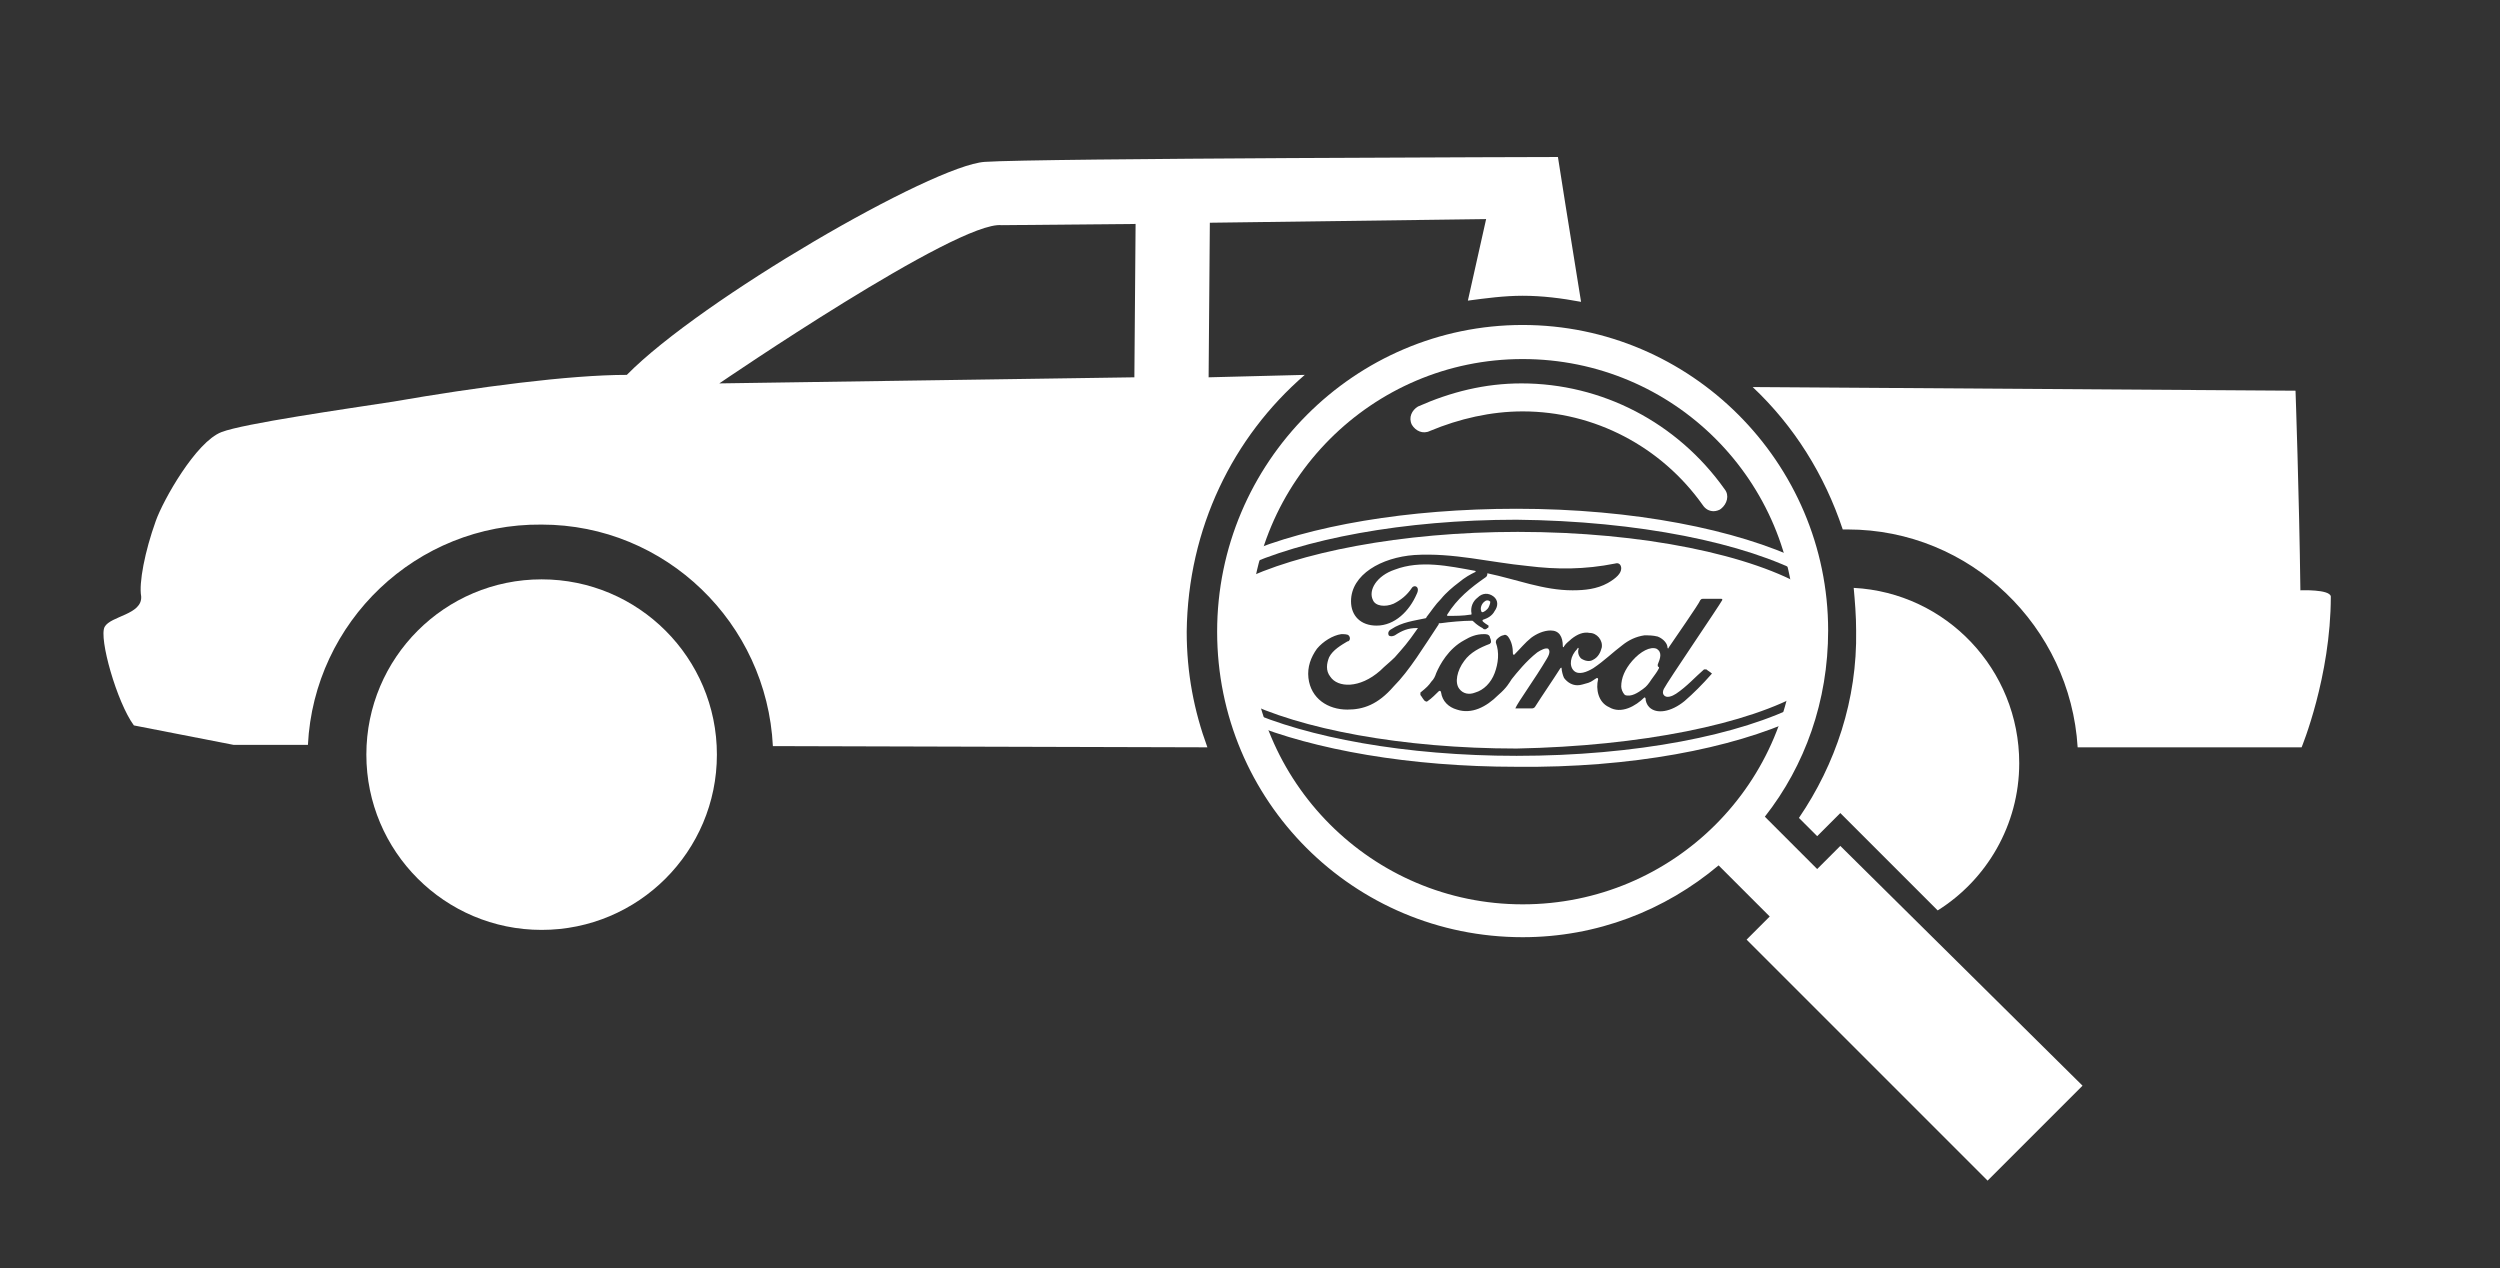
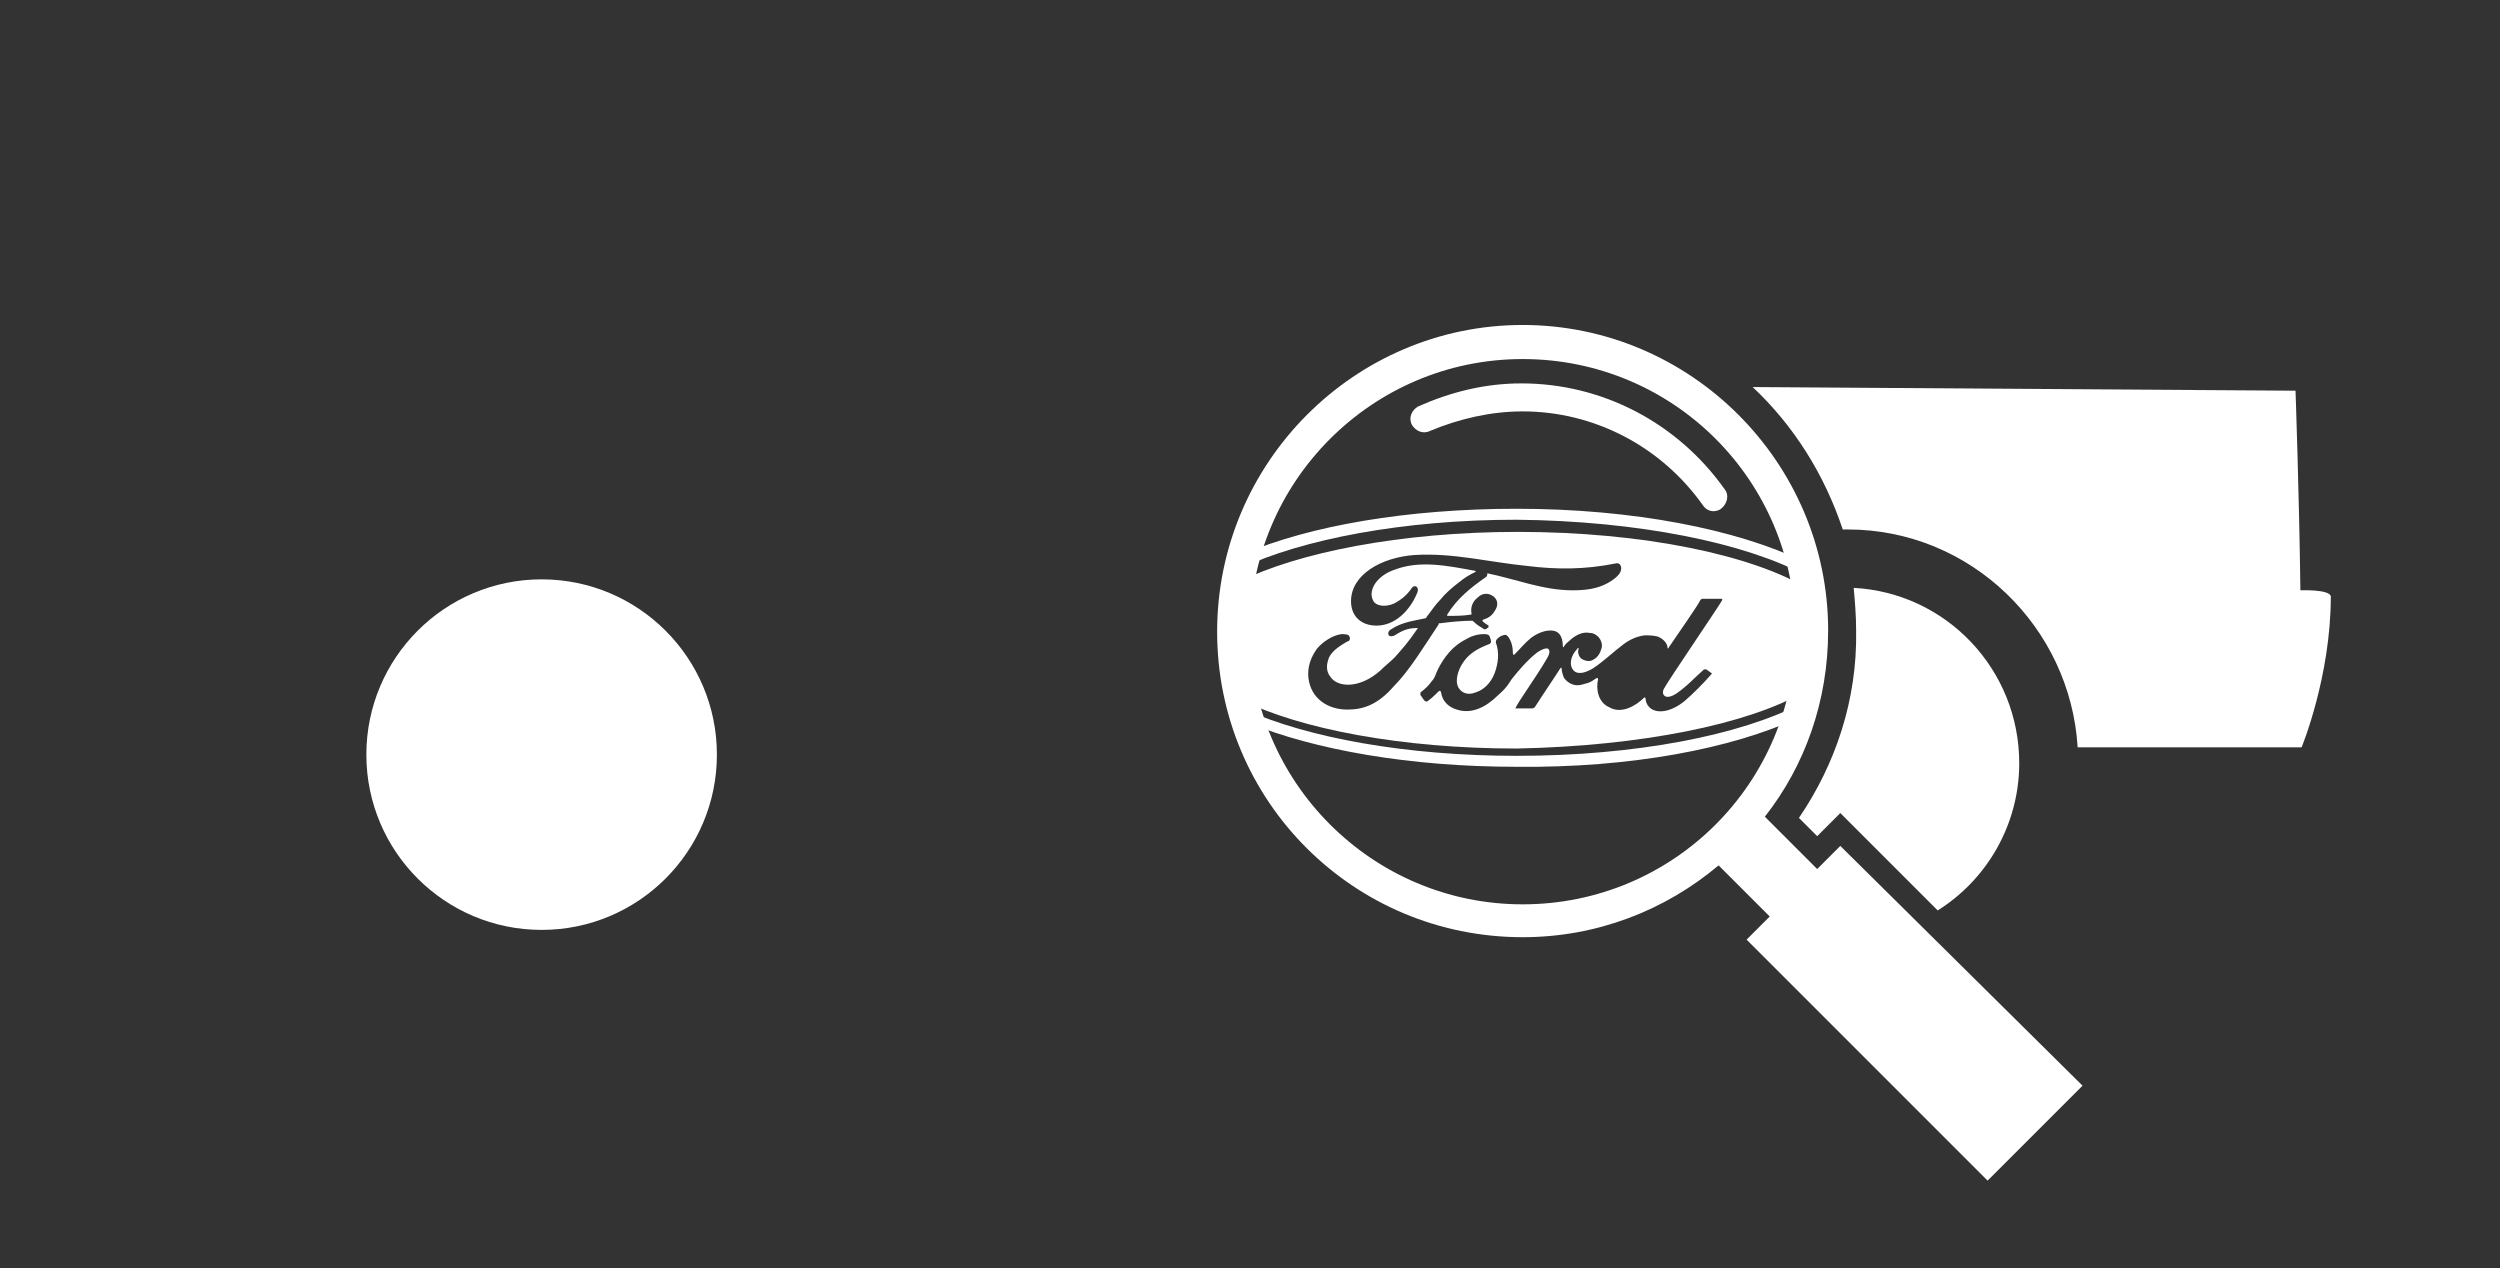
<svg xmlns="http://www.w3.org/2000/svg" version="1.0" id="Layer_1" x="0px" y="0px" viewBox="0 0 205.4 104.2" style="enable-background:new 0 0 205.4 104.2;" xml:space="preserve">
  <rect x="0" y="0" width="205.4" height="104.2" fill="#333333" stroke="none" />
  <style type="text/css"> .st0{fill:none;} .st1{fill:#FFFFFF;} </style>
  <g>
    <g>
      <g>
        <path class="st0" d="M126.2,58.2c0.7-1.1,1.4-2.1,2.1-3.2c0-0.1,0.1,0,0.1,0c0,0.2,0.1,0.6,0.2,0.8c0.3,0.4,0.7,0.6,1.1,0.6 c0.4,0,0.5,0,0.9-0.2c0.3-0.1,0.6-0.2,0.7-0.4c0.1-0.1,0.1,0,0.1,0.1c-0.2,0.9,0,1.9,0.9,2.3c1.1,0.5,2.2-0.2,2.9-0.8 c0.1-0.1,0.1-0.1,0.1,0.1c0,0.2,0.1,0.5,0.3,0.7c0.6,0.5,1.7,0.3,2.9-0.5c0.7-0.5,1.5-1.3,2.2-2.2c0,0,0.1-0.1,0-0.1 c-0.1-0.1-0.3-0.2-0.4-0.3c-0.1,0-0.1,0-0.2,0c-0.7,0.7-1.4,1.4-2.3,2c-0.3,0.2-0.8,0.4-1,0.1c-0.1-0.1-0.1-0.3,0-0.5 c0.3-0.7,4.6-7,4.8-7.3c0-0.1,0-0.1-0.1-0.1c-0.4,0-1,0-1.5,0c-0.1,0-0.2,0-0.2,0.1c-0.2,0.3-2.2,3.3-2.6,3.9 c-0.1,0.1-0.1,0.1-0.1,0c0-0.3-0.4-0.7-0.8-0.9c-0.4-0.2-0.7-0.2-1.1-0.1c-0.7,0.1-1.3,0.4-1.8,0.8c-0.8,0.6-1.5,1.3-2.4,1.9 c-0.5,0.3-1.2,0.6-1.6,0.2c-0.4-0.4-0.4-1.2,0.3-1.8c0.1-0.1,0.1,0,0.1,0c-0.1,0.3,0,0.6,0.2,0.8c0.3,0.2,0.7,0.3,1,0.1 c0.4-0.2,0.6-0.5,0.7-1c0.1-0.6-0.4-1.2-1-1.2c-0.5,0-1,0.1-1.5,0.5c-0.2,0.2-0.4,0.3-0.6,0.6c-0.1,0.1-0.1,0.1-0.1,0 c0-0.8-0.3-1.3-1-1.3c-0.5,0-1.1,0.3-1.6,0.6c-0.5,0.4-0.9,0.9-1.4,1.4c-0.1,0.1-0.1,0.1-0.1-0.1c0-0.5-0.2-1.1-0.4-1.4 c-0.1-0.1-0.3-0.2-0.4-0.1c-0.1,0-0.3,0.2-0.5,0.3c-0.1,0.1-0.1,0.2-0.1,0.3c0.2,0.8,0.2,1.7-0.1,2.5c-0.3,0.7-0.9,1.3-1.6,1.6 c-0.5,0.1-0.9,0.1-1.3-0.3c-0.4-0.5-0.2-1.5,0.4-2.3c0.5-0.7,1.3-1.2,2.1-1.4c0.1,0,0.1-0.1,0.1-0.2c0-0.1-0.1-0.3-0.1-0.4 c-0.1-0.2-0.3-0.2-0.5-0.2c-0.6,0.1-1.1,0.2-1.6,0.5c-1.3,0.7-2,2-2.3,2.7c-0.1,0.3-0.3,0.5-0.4,0.7c-0.2,0.2-0.5,0.5-0.9,0.9 c0,0-0.1,0.1,0,0.2c0.1,0.1,0.3,0.4,0.4,0.5c0.1,0,0.2,0,0.2,0c0.3-0.2,0.7-0.6,0.9-0.8c0.1-0.1,0.1,0,0.2,0.1 c0.2,0.6,0.7,1.2,1.3,1.4c1.2,0.4,2.5-0.2,3.4-1.2c0.6-0.6,0.8-1,1.1-1.3c0.4-0.5,1.2-1.5,2.1-2.2c0.3-0.2,0.7-0.4,0.9-0.3 c0.2,0.1,0.2,0.3-0.1,0.8c-0.9,1.7-2.3,3.6-2.6,4.1c-0.1,0.1,0,0.2,0.1,0.2c0.5,0,1,0,1.4,0C126.1,58.3,126.1,58.3,126.2,58.2z M134.1,54.4c0.7-0.8,1.5-1.3,2-1c0.5,0.2,0.4,0.8,0.1,1.3c0,0,0,0.1,0,0.1c0,0,0.1,0.1,0.1,0.1c0,0,0,0,0,0.1 c-0.2,0.4-0.4,0.6-0.6,0.9c-0.2,0.3-0.4,0.5-0.7,0.8c-0.4,0.3-1,0.7-1.5,0.5c-0.2-0.1-0.3-0.4-0.3-0.7 C133.2,55.7,133.5,55,134.1,54.4z" />
        <path class="st0" d="M148.5,48.3c-0.1-0.3-0.1-0.7-0.1-1c-5-2.7-13.7-4.5-23.8-4.5c-9.3,0-17.6,1.6-22.7,4 c-0.1,0.3-0.1,0.6-0.2,0.9c4.8-2.5,13.2-4.1,22.9-4.1C135,43.6,144,45.5,148.5,48.3z" />
        <path class="st0" d="M118.6,51.3c0.7-0.1,1.8-0.2,2.5-0.2c0.2,0,0.2,0,0.2,0.1c0.2,0.2,0.4,0.4,0.7,0.5c0.1,0,0.2,0.1,0.2,0.1 c0.1,0,0.2,0,0.2-0.1c0.1-0.1,0.1-0.2,0.1-0.2c0-0.1-0.5-0.3-0.5-0.4c0-0.1,0.1-0.1,0.1-0.1c0.3-0.1,0.7-0.3,0.9-0.7 c0.2-0.4,0.2-0.9-0.1-1.2c-0.3-0.3-0.9-0.2-1.3,0.1c-0.4,0.3-0.6,0.9-0.5,1.3c0,0.1,0,0.1-0.1,0.1c-0.6,0-1.2,0.1-1.9,0.1 c-0.1,0-0.1,0,0-0.1c0.8-1.3,1.9-2.2,3.2-3.1c0.1-0.1,0.1-0.2,0.1-0.3c2.3,0.5,4.6,1.4,7,1.4c1,0,1.9-0.2,2.9-0.6 c0.8-0.4,1.1-0.8,1.1-1.2c0-0.3-0.2-0.5-0.5-0.4c-2.4,0.5-4.8,0.5-7.2,0.2c-3.2-0.4-6.2-1.2-9.3-0.9c-2.6,0.2-5.2,1.7-5.2,3.8 c0,1.1,0.8,2,2.1,2c1.5,0,2.7-1.2,3.3-2.6c0.2-0.5-0.2-0.8-0.4-0.5c-0.4,0.6-0.9,1-1.5,1.3c-0.7,0.3-1.4,0.2-1.7-0.3 c-0.3-0.8,0.3-1.9,1.8-2.5c2.2-0.8,4.4-0.3,6.6,0.1c0,0,0.2,0.1,0,0.1c-0.4,0.2-0.8,0.4-1.4,0.9c-0.4,0.4-1,0.8-1.4,1.3 c-0.4,0.5-0.7,1-1.2,1.5c-0.1,0.1-0.1,0.1-0.1,0.1c-1,0.2-2,0.3-2.8,0.9c-0.2,0.1-0.3,0.3-0.2,0.5c0.1,0.2,0.3,0.2,0.5,0 c0.6-0.4,1.1-0.6,1.8-0.6c0,0,0,0,0.1,0c0,0,0,0,0,0c-1,1.3-1.2,1.6-1.9,2.4c-0.4,0.4-0.7,0.8-1.2,1.1c-1.7,1.5-3.5,1.5-4.1,0.5 c-0.4-0.6-0.3-1.2-0.1-1.6c0.3-0.6,0.9-1,1.5-1.3c0.2-0.1,0.2-0.3,0.1-0.5c-0.1-0.1-0.4-0.2-0.6-0.1c-0.7,0.1-1.5,0.6-2,1.2 c-0.5,0.7-0.8,1.5-0.7,2.4c0.2,1.7,1.6,2.6,3.2,2.6c1.3,0,2.5-0.4,3.9-1.8c1.3-1.3,2.6-3.3,3.7-5.1 C118.4,51.3,118.4,51.3,118.6,51.3z M122,49.4c0.1-0.1,0.3-0.1,0.4,0c0.1,0.1,0.1,0.4-0.1,0.5c-0.1,0.2-0.4,0.4-0.6,0.4 c0,0-0.1,0-0.1-0.1C121.6,50,121.7,49.6,122,49.4z" />
        <path class="st0" d="M124.6,63.1c-8.8,0-16.6-1.4-22-3.6c0,0.1,0,0.2,0.1,0.2c3.2,9.3,12,15.9,22.4,15.9 c10.5,0,19.4-6.8,22.5-16.2c0.1-0.1,0.1-0.3,0.1-0.4C142.3,61.5,134,63.1,124.6,63.1z" />
        <path class="st0" d="M148,57.8c0.1-0.3,0.2-0.7,0.3-1c-4.6,2.7-13.5,4.6-23.7,4.6c-9.4,0-17.8-1.6-22.6-4c0.1,0.3,0.2,0.7,0.3,1 c5.1,2.3,13.2,3.8,22.3,3.8C134.4,62.1,143,60.4,148,57.8z" />
-         <path class="st0" d="M148.1,46.2c-2.6-10.3-11.9-18-23-18c-10.9,0-20.1,7.4-22.8,17.5c5.4-2.3,13.4-3.7,22.4-3.7 C134.2,41.9,142.8,43.6,148.1,46.2z" />
-         <path class="st1" d="M135,56.6c0.3-0.2,0.5-0.5,0.7-0.8c0.2-0.3,0.4-0.5,0.6-0.9c0,0,0-0.1,0-0.1c-0.1,0-0.1-0.1-0.1-0.1 c0,0,0-0.1,0-0.1c0.2-0.5,0.4-1-0.1-1.3c-0.5-0.2-1.3,0.2-2,1c-0.6,0.7-0.9,1.4-0.9,2.1c0,0.2,0.1,0.5,0.3,0.7 C134,57.3,134.6,56.9,135,56.6z" />
-         <path class="st1" d="M122.3,49.9c0.1-0.2,0.2-0.5,0.1-0.5c-0.1-0.1-0.3-0.1-0.4,0c-0.3,0.2-0.4,0.6-0.3,0.8 c0,0.1,0.1,0.1,0.1,0.1C121.9,50.3,122.2,50.1,122.3,49.9z" />
        <path class="st1" d="M148.3,56.8c0-0.1,0.1-0.2,0.1-0.2c0.3-1.5,0.5-3,0.5-4.6c0-1.2-0.1-2.4-0.3-3.6c-4.6-2.8-13.6-4.7-23.9-4.7 c-9.6,0-18.1,1.7-22.9,4.1c-0.2,1.2-0.4,2.4-0.4,3.7c0,0.2,0,0.3,0,0.5c0,0.8,0,1.5,0.1,2.3c0.1,0.9,0.2,1.9,0.4,2.8 c0,0.1,0.1,0.3,0.1,0.4c4.8,2.4,13.2,4,22.6,4C134.8,61.3,143.7,59.5,148.3,56.8z M110.7,58.3c-1.6,0-3-0.9-3.2-2.6 c-0.1-0.9,0.2-1.7,0.7-2.4c0.5-0.6,1.3-1.1,2-1.2c0.2,0,0.5,0,0.6,0.1c0.2,0.2,0.1,0.5-0.1,0.5c-0.5,0.3-1.2,0.7-1.5,1.3 c-0.2,0.5-0.3,1.1,0.1,1.6c0.6,0.9,2.4,1,4.1-0.5c0.4-0.4,0.8-0.7,1.2-1.1c0.7-0.8,1-1.1,1.9-2.4c0,0,0,0,0,0c0,0,0,0-0.1,0 c-0.7,0-1.2,0.2-1.8,0.6c-0.2,0.1-0.4,0.1-0.5,0c-0.1-0.2,0-0.4,0.2-0.5c0.9-0.6,1.9-0.7,2.8-0.9c0,0,0.1,0,0.1-0.1 c0.4-0.5,0.7-1,1.2-1.5c0.4-0.5,1-1,1.4-1.3c0.6-0.5,1-0.7,1.4-0.9c0.1,0,0-0.1,0-0.1c-2.2-0.4-4.5-0.9-6.6-0.1 c-1.5,0.5-2.2,1.7-1.8,2.5c0.2,0.5,1,0.6,1.7,0.3c0.6-0.3,1.1-0.7,1.5-1.3c0.2-0.3,0.7-0.1,0.4,0.5c-0.6,1.4-1.8,2.6-3.3,2.6 c-1.3,0-2.1-0.8-2.1-2c0-2.2,2.5-3.6,5.2-3.8c3.2-0.2,6.2,0.6,9.3,0.9c2.4,0.3,4.7,0.3,7.2-0.2c0.3-0.1,0.5,0.1,0.5,0.4 c0,0.4-0.4,0.8-1.1,1.2c-0.9,0.5-1.9,0.6-2.9,0.6c-2.4,0-4.6-0.9-7-1.4c0,0.1,0,0.2-0.1,0.3c-1.3,0.9-2.4,1.8-3.2,3.1 c0,0,0,0.1,0,0.1c0.7,0,1.3,0,1.9-0.1c0.1,0,0.1,0,0.1-0.1c-0.1-0.5,0.1-1,0.5-1.3c0.4-0.4,0.9-0.4,1.3-0.1 c0.4,0.3,0.4,0.8,0.1,1.2c-0.2,0.4-0.6,0.6-0.9,0.7c0,0-0.1,0-0.1,0.1c0,0.1,0.5,0.4,0.5,0.4c0,0.1,0,0.2-0.1,0.2 c-0.1,0.1-0.1,0.1-0.2,0.1c-0.1,0-0.1,0-0.2-0.1c-0.2-0.1-0.5-0.3-0.7-0.5c-0.1-0.1-0.1-0.1-0.2-0.1c-0.7,0-1.8,0.1-2.5,0.2 c-0.2,0-0.2,0-0.2,0.1c-1.2,1.8-2.4,3.8-3.7,5.1C113.2,57.9,112,58.3,110.7,58.3z M124.5,58.2c0.2-0.5,1.6-2.4,2.6-4.1 c0.3-0.5,0.2-0.7,0.1-0.8c-0.2-0.1-0.6,0.1-0.9,0.3c-0.9,0.7-1.7,1.7-2.1,2.2c-0.2,0.3-0.4,0.7-1.1,1.3c-1,1-2.2,1.6-3.4,1.2 c-0.7-0.2-1.2-0.7-1.3-1.4c0-0.1-0.1-0.2-0.2-0.1c-0.2,0.2-0.6,0.6-0.9,0.8c0,0-0.1,0.1-0.2,0c-0.1,0-0.3-0.4-0.4-0.5 c0-0.1,0-0.2,0-0.2c0.5-0.4,0.7-0.6,0.9-0.9c0.2-0.2,0.3-0.4,0.4-0.7c0.3-0.7,1-2,2.3-2.7c0.5-0.3,1-0.5,1.6-0.5 c0.2,0,0.4,0,0.5,0.2c0,0.1,0.1,0.2,0.1,0.4c0,0.1,0,0.1-0.1,0.2c-0.8,0.3-1.6,0.7-2.1,1.4c-0.6,0.8-0.8,1.8-0.4,2.3 c0.3,0.4,0.8,0.5,1.3,0.3c0.7-0.2,1.3-0.8,1.6-1.6c0.3-0.8,0.4-1.7,0.1-2.5c0-0.1,0-0.2,0.1-0.3c0.2-0.2,0.4-0.3,0.5-0.3 c0.2-0.1,0.3,0,0.4,0.1c0.3,0.4,0.4,0.9,0.4,1.4c0,0.1,0.1,0.1,0.1,0.1c0.5-0.5,0.9-1,1.4-1.4c0.4-0.3,1-0.6,1.6-0.6 c0.7,0,1,0.5,1,1.3c0,0.1,0.1,0.1,0.1,0c0.2-0.3,0.4-0.4,0.6-0.6c0.5-0.4,1-0.6,1.5-0.5c0.6,0,1.1,0.6,1,1.2 c-0.1,0.4-0.3,0.8-0.7,1c-0.3,0.2-0.7,0.1-1-0.1c-0.2-0.2-0.3-0.5-0.2-0.8c0-0.1-0.1-0.1-0.1,0c-0.6,0.6-0.7,1.4-0.3,1.8 c0.4,0.4,1.1,0.1,1.6-0.2c0.9-0.6,1.6-1.3,2.4-1.9c0.5-0.4,1.1-0.7,1.8-0.8c0.4,0,0.7,0,1.1,0.1c0.5,0.2,0.8,0.6,0.8,0.9 c0,0.1,0.1,0.1,0.1,0c0.4-0.6,2.5-3.6,2.6-3.9c0.1-0.1,0.1-0.1,0.2-0.1c0.5,0,1,0,1.5,0c0.1,0,0.1,0,0.1,0.1 c-0.2,0.4-4.5,6.7-4.8,7.3c-0.1,0.2-0.1,0.4,0,0.5c0.2,0.3,0.7,0.1,1-0.1c0.9-0.6,1.6-1.4,2.3-2c0,0,0.1,0,0.2,0 c0.1,0.1,0.3,0.2,0.4,0.3c0.1,0,0,0.1,0,0.1c-0.7,0.8-1.5,1.6-2.2,2.2c-1.1,0.9-2.3,1.1-2.9,0.5c-0.2-0.2-0.3-0.5-0.3-0.7 c0-0.1-0.1-0.1-0.1-0.1c-0.7,0.7-1.9,1.4-2.9,0.8c-0.9-0.4-1.1-1.5-0.9-2.3c0,0,0-0.1-0.1-0.1c-0.2,0.1-0.4,0.3-0.7,0.4 c-0.4,0.1-0.6,0.2-0.9,0.2c-0.4,0-0.8-0.2-1.1-0.6c-0.1-0.2-0.2-0.6-0.2-0.8c0,0,0-0.1-0.1,0c-0.7,1.1-1.4,2.1-2.1,3.2 c0,0-0.1,0.1-0.2,0.1c-0.4,0-0.9,0-1.4,0C124.5,58.3,124.5,58.3,124.5,58.2z" />
        <path class="st1" d="M147.7,59c0.1-0.4,0.2-0.8,0.3-1.2c-5,2.6-13.6,4.3-23.4,4.3c-9.1,0-17.2-1.5-22.3-3.8 c0.1,0.4,0.2,0.8,0.3,1.1c5.4,2.2,13.2,3.6,22,3.6C134,63.1,142.3,61.5,147.7,59z" />
        <path class="st1" d="M148.4,47.3c-0.1-0.4-0.2-0.8-0.3-1.2c-5.4-2.6-13.9-4.3-23.5-4.3c-9,0-17,1.4-22.4,3.7 c-0.1,0.4-0.2,0.8-0.3,1.2c5.1-2.4,13.4-4,22.7-4C134.6,42.8,143.4,44.6,148.4,47.3z" />
      </g>
    </g>
    <g>
      <g>
        <path class="st1" d="M140.8,42c-0.4,0-0.7-0.2-0.9-0.5c-3.4-4.8-8.9-7.7-14.8-7.7c-2.6,0-5.2,0.6-7.6,1.6c-0.6,0.3-1.2,0-1.5-0.5 c-0.3-0.6,0-1.2,0.5-1.5c2.7-1.2,5.5-1.9,8.5-1.9c6.6,0,12.8,3.2,16.7,8.7c0.4,0.5,0.2,1.2-0.3,1.6C141.3,41.9,141,42,140.8,42z" />
      </g>
      <path class="st1" d="M151.2,69.5l-1.9,1.9l-4.3-4.3c3.3-4.2,5.2-9.5,5.2-15.3c0-13.8-11.3-25.1-25.1-25.1S100,38,100,51.9 S111.2,77,125.1,77c6.1,0,11.7-2.2,16.1-5.9l4.2,4.2l-1.9,1.9l19.8,19.8l7.8-7.8L151.2,69.5z M102.7,51.9 c0-12.3,10-22.4,22.4-22.4s22.4,10,22.4,22.4s-10,22.4-22.4,22.4S102.7,64.2,102.7,51.9z" />
    </g>
  </g>
  <g>
    <circle class="st1" cx="44.5" cy="62" r="14.4" />
    <g>
-       <path class="st0" d="M99.3,18.2l-0.1,12.7l7.9-0.1c3.7-3.2,8.3-5.4,13.3-6.2l1.5-6.7L99.3,18.2z" />
-       <path class="st0" d="M59.1,31.5L93.2,31l0.1-12.7l-11,0.1C78.6,18.1,59.1,31.5,59.1,31.5z" />
+       <path class="st0" d="M99.3,18.2l-0.1,12.7c3.7-3.2,8.3-5.4,13.3-6.2l1.5-6.7L99.3,18.2z" />
      <path class="st1" d="M189,48.5c-0.1-7.9-0.4-16.4-0.4-16.4L144,31.8c3.4,3.2,5.9,7.2,7.4,11.7c0.1,0,0.2,0,0.4,0 c10.1,0,18.3,8,18.9,17.9l18.4,0c0,0,2.4-5.8,2.4-12.4C191.4,48.4,189,48.5,189,48.5z" />
-       <path class="st1" d="M107.2,30.8L99.3,31l0.1-12.7l22.7-0.3l-1.5,6.7c1.5-0.2,3-0.4,4.5-0.4c1.6,0,3.2,0.2,4.8,0.5 c-0.9-5.5-1.9-11.9-1.9-11.9s-42.8,0.1-47.1,0.4c-4.3,0.3-23.3,11.3-29.4,17.5c-4.7,0-12.3,1-19.2,2.2c-3.9,0.6-12.3,1.8-14.1,2.5 c-2.1,0.8-4.8,5.6-5.4,7.3c-0.9,2.5-1.4,5.1-1.2,6.2c0.1,1.5-2.5,1.6-3,2.5c-0.5,0.9,1,6.2,2.4,8.1l8.2,1.6l6.1,0 c0.5-10.1,8.9-18.2,19.2-18.1c10.2,0,18.5,8.1,19,18.2l35.7,0.1c-1.1-3-1.7-6.1-1.7-9.5C97.6,43.4,101.3,35.9,107.2,30.8z M93.2,31l-34.1,0.5c0,0,19.6-13.4,23.2-13l11-0.1L93.2,31z" />
      <path class="st1" d="M147.8,67.2l1.5,1.5l1.9-1.9l8,8c4-2.5,6.7-7,6.7-12.1c0-7.7-6-14-13.6-14.4c0.1,1.1,0.2,2.3,0.2,3.5 C152.6,57.5,150.8,62.8,147.8,67.2z" />
    </g>
  </g>
</svg>